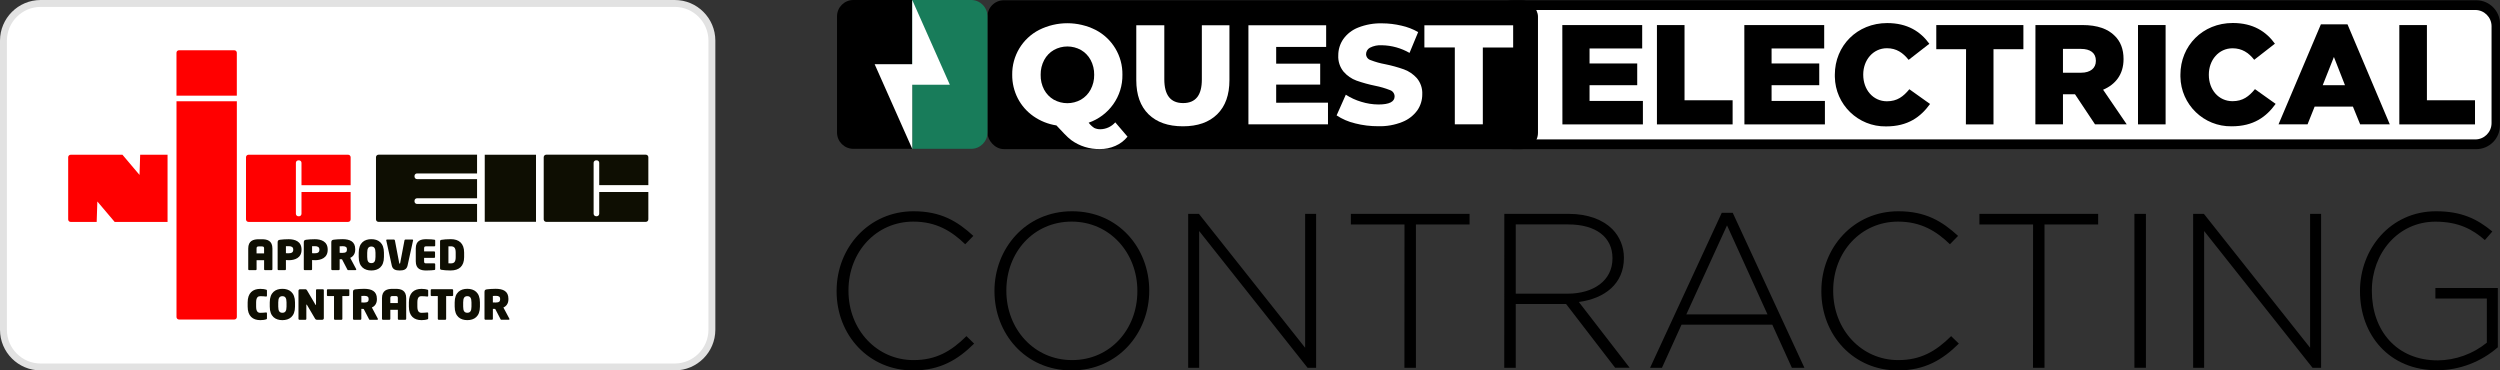
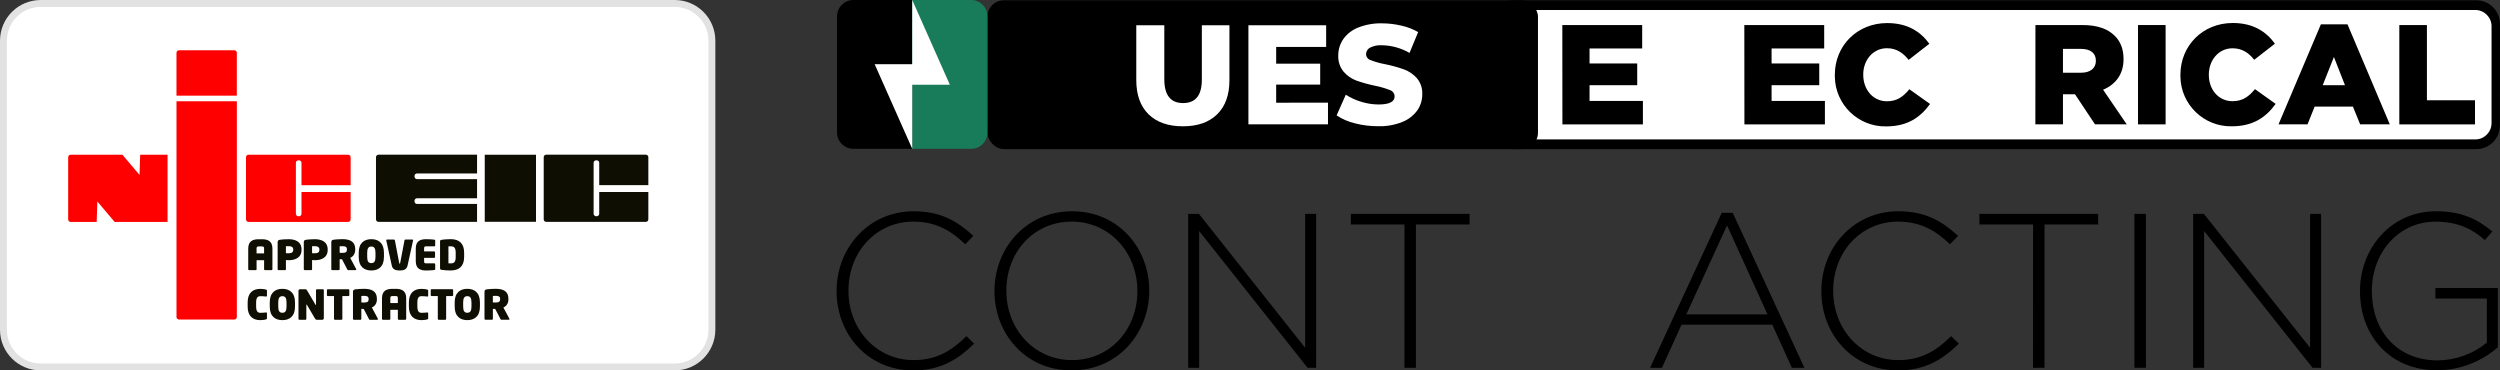
<svg xmlns="http://www.w3.org/2000/svg" id="Layer_2" viewBox="0 0 3104.65 460">
  <rect x="0" y="0" width="3104.65" height="460" fill="#333333" stroke="none" />
  <defs>
    <style>.cls-1{fill:#fff;}.cls-2{fill:#e2e2e2;}.cls-3{fill:#187c5a;}.cls-4{fill:#0e0e02;}.cls-4,.cls-5{fill-rule:evenodd;}.cls-5{fill:red;}</style>
  </defs>
  <g id="Layer_2-2">
    <g id="Layer_1-2">
      <path d="M3104.65,29.73c0-16.22-13.17-29.39-29.39-29.39H1879.44c-16.22,0-29.39,13.14-29.42,29.36h0v126.12c0,16.22,13.17,29.39,29.39,29.39h1195.77c16.22,0,29.39-13.17,29.39-29.39l.06-126.09h.03Z" />
      <path class="cls-1" d="M3094.17,32.64c0-11.17-9.05-20.22-20.22-20.25H1861.73c-11.2,0-20.25,9.05-20.28,20.25v120.29c.03,11.17,9.08,20.19,20.25,20.22h1212.24c11.17,0,20.19-9.05,20.22-20.22V32.64h0Z" />
      <rect x="1226.3" y=".34" width="683.65" height="184.83" rx="20.25" ry="20.25" />
      <path d="M1132.88,0h-73.17c-11.17,.03-20.22,9.08-20.25,20.25V164.61c.03,11.17,9.08,20.19,20.25,20.22h73.17" />
      <g>
        <path class="cls-1" d="M50.41,455.72c-25.36-.03-46.04-20.71-46.12-46.04V50.41c.06-25.36,20.76-46.04,46.12-46.12H837.95c25.36,.03,46.04,20.71,46.12,46.04V409.59c-.06,25.36-20.76,46.04-46.12,46.12H50.41Z" />
        <path class="cls-2" d="M837.95,8.57h0c22.99,.03,41.78,18.76,41.84,41.75V409.59c-.06,23.02-18.85,41.78-41.84,41.84H50.41c-22.99-.03-41.78-18.76-41.84-41.75V50.41c.06-23.02,18.85-41.78,41.81-41.84H837.95m0-8.57H50.38C22.59,.09,.09,22.59,0,50.41V409.68c.09,27.79,22.62,50.29,50.38,50.32H837.95c27.79-.09,50.32-22.59,50.41-50.41V50.32c-.09-27.79-22.62-50.29-50.41-50.32h0Z" />
      </g>
      <path class="cls-3" d="M1132.88,184.83h73.17c11.17,0,20.22-9.05,20.25-20.22V20.25c-.03-11.17-9.08-20.22-20.25-20.25h-73.17" />
-       <path class="cls-1" d="M1400.22,169.73c-4.03,4.97-9.2,8.88-15.05,11.42-6.11,2.68-12.74,4.06-19.42,3.97-6.25,.09-12.48-.8-18.45-2.63s-11.59-4.63-16.68-8.28c-5.57-4.03-11.77-11.17-18.68-18.45-10.28-1.57-20.05-5.48-28.56-11.42-8.17-5.71-14.85-13.31-19.42-22.16-4.66-9.08-7.05-19.16-6.94-29.36-.34-23.39,12.59-44.98,33.39-55.69,22.08-11.05,48.06-11.05,70.14,0,20.79,10.74,33.7,32.33,33.33,55.72,.2,13.14-3.8,25.99-11.42,36.67-7.54,10.62-18.19,18.59-30.5,22.85,1.91,2.57,4.26,4.77,6.94,6.54,2.34,1.09,4.91,1.63,7.48,1.6,7.14-.09,13.91-3.2,18.62-8.57l15.22,17.79h0Zm-103.55-58.35c2.77,5.14,6.88,9.45,11.94,12.39,10.51,5.83,23.25,5.83,33.76,0,5.05-2.94,9.2-7.25,11.97-12.39,3.06-5.68,4.6-12.08,4.48-18.53,.11-6.4-1.4-12.71-4.4-18.36-2.77-5.17-6.91-9.45-11.97-12.39-10.48-5.85-23.28-5.85-33.76,0-5.05,2.94-9.2,7.23-11.94,12.39-3,5.65-4.51,11.97-4.4,18.36-.17,6.45,1.31,12.82,4.31,18.53Z" />
      <path class="cls-1" d="M1426.32,141.91c-10.14-9.97-15.19-24.08-15.22-42.38V31.41h34.81V98.47c0,19.71,7.8,29.56,23.39,29.53,15.59,0,23.33-9.85,23.22-29.53V31.41h34.27V99.53c0,18.28-5.06,32.41-15.19,42.38-10.14,9.97-24.33,14.96-42.64,14.94-18.22,0-32.44-4.97-42.64-14.94Z" />
      <path class="cls-1" d="M1649.17,127.49v26.9h-98.81V31.41h96.53v26.87h-62.06v20.76h54.66v26.02h-54.66v22.5l64.34-.09h0Z" />
      <path class="cls-1" d="M1682.73,153.16c-8.14-1.91-15.88-5.25-22.85-9.85l11.42-25.7c5.94,3.83,12.39,6.8,19.16,8.8,6.94,2.17,14.17,3.31,21.45,3.34,13.34,0,19.99-3.34,19.99-10.02-.03-3.57-2.34-6.71-5.71-7.83-5.94-2.34-12.08-4.14-18.36-5.37-7.88-1.6-15.65-3.74-23.22-6.4-6.17-2.26-11.65-6.05-15.99-11-4.68-5.71-7.08-12.99-6.68-20.39-.03-7.2,2.14-14.25,6.23-20.19,4.6-6.45,11-11.4,18.36-14.28,9.54-3.77,19.71-5.57,29.96-5.28,8.05,.03,16.08,1,23.93,2.86,7.28,1.6,14.28,4.28,20.73,8l-10.71,25.85c-10.4-5.97-22.13-9.25-34.13-9.51-5.23-.37-10.45,.69-15.11,3.08-2.91,1.6-4.71,4.68-4.74,8,.09,3.46,2.4,6.43,5.71,7.4,5.85,2.26,11.94,3.97,18.11,5.08,7.91,1.6,15.68,3.74,23.28,6.43,6.17,2.26,11.65,6.03,16.02,10.91,4.66,5.6,7.05,12.74,6.68,20.02,.06,7.14-2.11,14.14-6.17,19.99-4.68,6.4-11.08,11.37-18.45,14.28-9.48,3.83-19.68,5.65-29.9,5.37-9.8,.06-19.53-1.14-29.02-3.57h0Z" />
-       <path class="cls-1" d="M1806.67,58.92h-37.78V31.41h110.24v27.59h-37.67v95.39h-34.78V58.92Z" />
      <polygon class="cls-1" points="1086.18 79.71 1132.88 184.83 1132.88 105.24 1179.57 105.24 1132.88 0 1132.88 79.71 1086.18 79.71" />
      <path d="M1038.95,361.73v-.54c0-54.06,40.41-98.84,95.56-98.84,34.13,0,54.6,12.57,74.25,30.59l-10.11,10.37c-16.65-16.11-35.76-28.1-64.43-28.1-45.87,0-80.54,37.38-80.54,85.45v.54c0,48.32,35.21,85.99,80.82,85.99,27.56,0,46.41-10.65,65.69-29.76l9.54,9.28c-20.19,19.99-42.04,33.3-75.88,33.3-54.49,0-94.9-43.38-94.9-98.27h0Z" />
      <path d="M1234.98,361.73v-.54c0-52.15,38.5-98.84,96.39-98.84s95.82,46.15,95.82,98.3v.54c0,52.15-38.5,98.81-96.36,98.81s-95.84-46.12-95.84-98.27Zm177.47,0v-.54c0-47.24-34.27-85.99-81.62-85.99s-81.08,38.21-81.08,85.45v.54c0,47.24,34.27,85.99,81.62,85.99s81.08-38.21,81.08-85.45Z" />
      <path d="M1475.53,265.6h13.37l131.89,166.27v-166.27h13.65v191.12h-10.65l-134.6-169.81v169.81h-13.65v-191.12Z" />
      <path d="M1744.18,278.74h-66.6v-13.14h147.42v13.14h-66.63v178.01h-14.28s.09-178.01,.09-178.01Z" />
-       <path d="M1868.16,265.6h80.25c23.48,0,42.32,7.37,53.78,18.85,9.31,9.42,14.51,22.16,14.48,35.41v.57c0,31.93-23.76,50.24-55.98,54.58l63.09,81.65h-18.02l-60.89-79.11h-62.52v79.19h-14.28l.09-191.15h0Zm78.62,99.1c31.93,0,55.69-16.11,55.69-43.67v-.54c0-25.7-20.19-41.78-54.89-41.78h-65.23v85.99h64.43Z" />
      <path d="M2138.18,264.26h13.62l89.02,192.49h-15.56l-24.3-53.52h-112.75l-24.3,53.52h-14.74s89.02-192.49,89.02-192.49Zm56.78,126.15l-50.24-110.52-50.52,110.52h100.76Z" />
      <path d="M2261.87,361.73v-.54c0-54.06,40.38-98.84,95.53-98.84,34.13,0,54.6,12.57,74.25,30.59l-10.11,10.37c-16.65-16.11-35.76-28.1-64.43-28.1-45.87,0-80.54,37.38-80.54,85.45v.54c0,48.32,35.21,85.99,80.79,85.99,27.59,0,46.44-10.65,65.69-29.76l9.57,9.28c-20.22,19.99-42.04,33.3-75.91,33.3-54.46,0-94.84-43.38-94.84-98.27h0Z" />
      <path d="M2524.79,278.74h-66.63v-13.14h147.45v13.14h-66.63v178.01h-14.28s.09-178.01,.09-178.01Z" />
      <path d="M2650.65,265.6h14.28v191.12h-14.28v-191.12Z" />
      <path d="M2723.56,265.6h13.37l131.89,166.27v-166.27h13.65v191.12h-10.65l-134.6-169.81v169.81h-13.65v-191.12Z" />
      <path d="M2930.78,361.73v-.54c0-51.61,37.41-98.84,94.47-98.84,31.13,0,50.78,9.28,69.88,25.13l-9.28,10.65c-15.02-13.11-32.5-22.85-61.43-22.85-46.41,0-78.91,39.3-78.91,85.45v.54c0,49.41,30.87,86.28,81.91,86.28,22.19-.26,43.67-8,60.89-22.02v-54.78h-63.89v-13.11h77.54v73.6c-20.79,18.25-47.44,28.39-75.08,28.56-60.2,.2-96.1-44.3-96.1-98.07h0Z" />
      <path d="M1940.18,31.1h99.19v29.07h-65.37v18.68h59.2v26.96h-59.2v19.56h66.26v29.07h-99.96s-.11-123.35-.11-123.35Z" />
-       <path d="M2057.68,31.1h34.27V124.49h59.72v29.96h-93.99V31.1Z" />
      <path d="M2166.2,31.1h99.19v29.07h-65.34v18.68h59.2v26.96h-59.2v19.56h66.23v29.07h-99.96s-.11-123.35-.11-123.35Z" />
      <path d="M2278.61,93.13v-.34c0-35.96,27.67-64.14,65-64.14,25.22,0,41.41,10.57,52.35,25.7l-25.7,19.99c-7.05-8.82-15.16-14.45-26.96-14.45-17.14,0-29.42,14.62-29.42,32.59v.37c0,18.48,12.17,32.93,29.42,32.93,12.85,0,20.45-6,27.85-14.96l25.7,18.31c-11.65,16.05-27.33,27.85-54.63,27.85-34.58,.54-63.06-27.05-63.6-61.63v-2.2Z" />
-       <path d="M2441.57,61.06h-36.98V31.1h108.18v29.96h-37.13v93.39h-34.27s.2-93.39,.2-93.39Z" />
      <path d="M2527.73,31.1h58.32c18.85,0,31.87,4.94,40.15,13.39,7.23,7.05,10.94,16.56,10.94,28.73v.34c0,18.85-10.05,31.41-25.39,37.87l29.36,43.01h-39.38l-24.85-37.36h-14.96v37.36h-34.27l.09-123.35h0Zm56.72,59.2c11.62,0,18.33-5.71,18.33-14.62v-.34c0-9.68-7.05-14.62-18.51-14.62h-22.36v29.59h22.53Z" />
      <path d="M2655.1,31.1h34.27v123.35h-34.27V31.1Z" />
      <path d="M2707.77,93.13v-.34c0-35.96,27.59-64.23,65.03-64.23,25.19,0,41.38,10.57,52.32,25.7l-25.7,19.99c-6.94-8.8-15.16-14.28-26.93-14.28-17.14,0-29.42,14.62-29.42,32.59v.37c-.06,18.45,12.11,32.73,29.42,32.73,12.88,0,20.45-6,27.85-14.96l25.7,18.31c-11.62,16.05-27.3,27.85-54.63,27.85-34.58,.57-63.09-27.02-63.63-61.6v-2.11Z" />
      <path d="M2882.2,30.24h33.07l52.52,124.2h-36.81l-8.97-22.02h-47.58l-8.8,22.02h-36.04l52.61-124.2Zm29.93,75.57l-13.74-35.07-13.91,35.07h27.65Z" />
      <path d="M2979.62,31.1h34.27V124.49h59.72v29.96h-93.99V31.1Z" />
      <g>
        <path class="cls-4" d="M327.97,308.69c0-2.06-.63-2.66-2.71-2.66h-3.94c-2.03,0-2.71,.6-2.71,2.66v6.03h9.34v-6.03h.03Zm9.28,26.79h-8.31c-.57,0-.97-.46-.97-1.03v-11.34h-9.34v11.34c0,.57-.4,1.03-.97,1.03h-8.37c-.57,0-1.03-.46-1.03-1.03v-25.76c0-9.8,6.43-11.59,13.05-11.59h3.94c6.63,0,13.05,1.74,13.05,11.59v25.76c0,.57-.51,1.03-1.06,1.03Zm26.9-25.62c0-2.97-2.06-4.14-5.45-4.14-.34,0-3.31,.06-3.63,.06v8.68c.26,.06,3.31,.06,3.63,.06,3.57,0,5.45-1.37,5.45-4.23v-.43Zm-5.45,13.25c-1.11,0-2.26-.09-3.63-.14v11.48c0,.57-.46,1.03-1.03,1.03h-8.17c-.57,0-1.09-.37-1.09-.91v-33.47c0-2.46,.83-3,2.97-3.37,2.54-.4,7.14-.66,10.77-.66,7.6,0,15.94,2.66,15.94,12.82v.4c0,10.05-8.42,12.85-15.76,12.85v-.03Zm37.93-13.25c0-2.97-2.06-4.14-5.45-4.14-.34,0-3.31,.06-3.63,.06v8.68c.26,.06,3.31,.06,3.63,.06,3.57,0,5.45-1.37,5.45-4.23v-.43Zm-5.45,13.25c-1.11,0-2.26-.09-3.63-.14v11.48c0,.57-.46,1.03-1.03,1.03h-8.17c-.57,0-1.09-.37-1.09-.91v-33.47c0-2.46,.8-3,2.97-3.37,2.54-.4,7.14-.66,10.77-.66,7.6,0,15.94,2.66,15.94,12.82v.4c0,10.05-8.42,12.85-15.76,12.85v-.03Zm39.67-13.74c0-2.4-1.68-3.63-5.11-3.63-.37,0-3.63,.11-3.94,.11v8.11c.26,.06,3.43,.06,3.71,.06,3.94,0,5.31-1.37,5.31-3.77v-.86l.03-.03Zm10.77,26.07h-9.4c-.57,0-.77-.51-1.03-1.03l-6.37-12.25-.37-.2c-.51,0-2.14-.06-2.66-.06v12.51c0,.57-.46,1.03-1.03,1.03h-8.28c-.57,0-1.06-.46-1.06-1.03v-33.39c0-2.46,.83-3,2.97-3.37,2.06-.31,7.14-.66,10.77-.66,9.48,0,15.96,3,15.96,12.34v.83c0,5.45-3,8.68-6.23,10.05l7.4,13.88c.09,.2,.14,.4,.14,.57,0,.46-.37,.77-.86,.77h.03Zm24.67-21.59c0-5.45-1.57-7.71-5.14-7.71s-5.14,2.26-5.14,7.71v5.25c0,5.45,1.57,7.65,5.14,7.65s5.14-2.2,5.14-7.65v-5.25Zm-5.14,22.05c-8.48,0-15.68-4.34-15.68-16.79v-5.25c0-12.45,7.2-16.85,15.68-16.85s15.65,4.4,15.65,16.85v5.25c0,12.45-7.2,16.79-15.65,16.79Zm51.83-37.36l-6.85,31.24c-1.11,5.05-4.91,6.11-9.8,6.11s-8.68-1.09-9.8-6.11l-6.85-31.24s-.06-.14-.06-.26c0-.46,.34-.77,.86-.77h8.82c.57,0,.97,.46,1.09,.97l5.37,28.22c.11,.46,.14,.71,.57,.71s.51-.26,.6-.71l5.37-28.22c.11-.51,.46-.97,1.03-.97h8.88c.51,0,.83,.31,.83,.77,0,.06-.06,.14-.06,.26h0Zm26.45,36.76c-1.94,.26-5.11,.6-10.05,.6-6.54,0-13.05-1.54-13.05-11.42v-16.02c0-9.85,6.54-11.42,13.05-11.42,4.94,0,8.11,.34,10.05,.6,.66,.11,1.03,.4,1.03,1.03v6.23c0,.57-.46,1.03-1.03,1.03h-10.31c-1.83,0-2.46,.57-2.46,2.54v3.71h12.57c.54,0,1.03,.46,1.03,1.03v6.03c0,.57-.46,1.03-1.03,1.03h-12.57v4.23c0,2,.6,2.54,2.46,2.54h10.31c.54,0,1.03,.46,1.03,1.03v6.23c0,.6-.34,.91-1.03,1.03Zm26.47-21.65c0-6.11-2.06-7.77-6.11-7.77-.63,0-2.54,.06-2.91,.06v21.08c.34,.06,2.26,.06,2.91,.06,4.08,0,6.11-1.63,6.11-7.8v-5.63h0Zm-6.11,22.25c-4.86,0-9.02-.4-11.68-.86-1.11-.2-1.63-.63-1.63-2v-33.19c0-1.37,.51-1.77,1.63-2,2.66-.46,6.8-.86,11.68-.86,10.11,0,16.59,5.14,16.59,16.62v5.63c0,11.48-6.43,16.62-16.59,16.62v.03Zm-229.39,60.75c-1.31,.46-3.94,.91-7.14,.91-9.4,0-15.71-5.11-15.71-16.79v-5.25c0-11.68,6.31-16.79,15.71-16.79,3.23,0,5.83,.46,7.14,.91,.83,.26,1.11,.4,1.11,1.11v6.54c0,.66-.31,.97-.91,.97h-.14c-2.08-.2-4.23-.46-7.14-.46-2.74,0-5.25,1.23-5.25,7.71v5.25c0,6.43,2.46,7.71,5.25,7.71s5.05-.26,7.14-.46h.14c.6,0,.91,.31,.91,.97v6.54c0,.66-.31,.86-1.11,1.11h0Zm25.42-21.13c0-5.45-1.57-7.71-5.14-7.71s-5.14,2.26-5.14,7.71v5.25c0,5.45,1.57,7.65,5.14,7.65s5.14-2.2,5.14-7.65v-5.25Zm-5.14,22.05c-8.48,0-15.68-4.34-15.68-16.79v-5.25c0-12.45,7.2-16.85,15.68-16.85s15.68,4.4,15.68,16.85v5.25c0,12.45-7.2,16.79-15.68,16.79Zm49.55-.46h-6.83c-.91,0-1.57-.4-2.14-1.37l-10.05-17.11c-.2-.34-.34-.4-.51-.4s-.26,.11-.26,.46v17.39c0,.57-.46,1.03-1.03,1.03h-7.65c-.57,0-1.09-.46-1.09-1.03v-35.01c0-1.03,.86-1.88,1.88-1.88h6.74c.97,0,1.54,.57,2.06,1.49l10.37,17.62c.2,.34,.31,.46,.46,.46s.26-.06,.26-.46v-18.08c0-.57,.46-1.03,1.03-1.03h7.65c.57,0,1.03,.46,1.03,1.03v35.01c0,1.03-.86,1.88-1.88,1.88h-.03Zm32.53-29.44h-7.6v28.42c0,.57-.46,1.03-1.03,1.03h-8.31c-.57,0-1.03-.46-1.03-1.03v-28.42h-7.77c-.57,0-1.03-.4-1.03-.97v-6.54c0-.57,.46-.97,1.03-.97h25.7c.57,0,1.09,.4,1.09,.97v6.54c0,.57-.51,.97-1.09,.97h.03Zm25.02,3.37c0-2.4-1.68-3.63-5.08-3.63-.37,0-3.63,.11-3.94,.11v8.11c.26,.06,3.43,.06,3.71,.06,3.94,0,5.31-1.37,5.31-3.77v-.89Zm10.77,26.07h-9.4c-.57,0-.77-.51-1.03-1.03l-6.37-12.25-.37-.2c-.51,0-2.14-.06-2.66-.06v12.51c0,.57-.46,1.03-1.03,1.03h-8.28c-.54,0-1.06-.46-1.06-1.03v-33.39c0-2.46,.83-3,2.97-3.37,2.06-.31,7.14-.66,10.77-.66,9.48,0,15.96,3,15.96,12.37v.8c0,5.45-3.03,8.68-6.23,10.05l7.4,13.88c.09,.2,.14,.4,.14,.57,0,.46-.34,.77-.86,.77h.03Zm25.53-26.79c0-2.03-.6-2.66-2.71-2.66h-3.94c-2.06,0-2.71,.6-2.71,2.66v6.03h9.34v-6.03h.03Zm9.28,26.79h-8.31c-.57,0-.97-.46-.97-1.03v-11.34h-9.34v11.34c0,.57-.4,1.03-.97,1.03h-8.37c-.57,0-1.03-.46-1.03-1.03v-25.79c0-9.8,6.43-11.59,13.08-11.59h3.94c6.63,0,13.05,1.74,13.05,11.59v25.79c0,.57-.51,1.03-1.09,1.03h0Zm27.27-.46c-1.31,.46-3.94,.91-7.14,.91-9.4,0-15.71-5.11-15.71-16.79v-5.25c0-11.68,6.34-16.79,15.71-16.79,3.23,0,5.83,.46,7.14,.91,.8,.26,1.11,.4,1.11,1.11v6.54c0,.66-.31,.97-.91,.97h-.14c-2.08-.2-4.23-.46-7.14-.46s-5.25,1.23-5.25,7.71v5.25c0,6.43,2.46,7.71,5.25,7.71s5.05-.26,7.14-.46h.14c.6,0,.91,.31,.91,.97v6.54c0,.66-.31,.86-1.11,1.11h0Zm31.02-28.99h-7.6v28.42c0,.57-.46,1.03-1.03,1.03h-8.31c-.57,0-1.03-.46-1.03-1.03v-28.42h-7.77c-.54,0-1.03-.4-1.03-.97v-6.54c0-.57,.46-.97,1.03-.97h25.73c.57,0,1.09,.4,1.09,.97v6.54c0,.57-.51,.97-1.09,.97h0Zm23.85,7.85c0-5.45-1.57-7.71-5.17-7.71s-5.14,2.26-5.14,7.71v5.25c0,5.45,1.57,7.65,5.14,7.65s5.17-2.2,5.17-7.65v-5.25Zm-5.17,22.05c-8.45,0-15.68-4.34-15.68-16.79v-5.25c0-12.45,7.2-16.85,15.68-16.85s15.68,4.4,15.68,16.85v5.25c0,12.45-7.2,16.79-15.68,16.79Zm40.78-26.53c0-2.4-1.68-3.63-5.11-3.63-.37,0-3.63,.11-3.94,.11v8.11c.26,.06,3.43,.06,3.71,.06,3.94,0,5.31-1.37,5.31-3.77v-.86l.03-.03Zm10.77,26.07h-9.4c-.57,0-.77-.51-1.03-1.03l-6.37-12.25-.34-.2c-.51,0-2.14-.06-2.66-.06v12.51c0,.57-.46,1.03-1.03,1.03h-8.28c-.57,0-1.09-.46-1.09-1.03v-33.39c0-2.46,.83-3,2.97-3.37,2.03-.31,7.14-.66,10.77-.66,9.48,0,15.96,3,15.96,12.37v.8c0,5.45-3,8.68-6.23,10.05l7.4,13.88c.09,.2,.14,.4,.14,.57,0,.46-.34,.77-.86,.77h.03Zm112.27-158.67v26.99c0,1.74-1.4,3.14-3.11,3.14h-.71c-1.74,0-3.14-1.43-3.14-3.14v-63.26c0-1.71,1.43-3.08,3.14-3.08h.71c1.71,0,3.11,1.37,3.11,3.08v27.76h61v-34.67c0-1.74-1.4-3.14-3.14-3.14h-123.69c-1.71,0-3.11,1.4-3.11,3.14v77.14c0,1.77,1.4,3.14,3.11,3.14h123.69c1.74,0,3.14-1.37,3.14-3.14v-33.96h-61Zm-151.71,14.85h-74.57c-1.71,0-3.11-1.4-3.11-3.11v-.8c0-1.74,1.4-3.14,3.11-3.14h74.57v-23.79h-74.57c-1.71,0-3.11-1.43-3.11-3.17v-.74c0-1.74,1.4-3.14,3.11-3.14h74.57v-23.28h-122.38c-1.74,0-3.14,1.4-3.14,3.14v77.14c0,1.77,1.4,3.14,3.14,3.14h122.38v-22.25Zm73.2,22.19h-63.66v-83.34h63.66v83.34Z" />
        <path class="cls-5" d="M294.1,118.81v-53.26c0-1.74-1.4-3.14-3.14-3.14h-68.66c-1.71,0-3.14,1.37-3.14,3.14v53.26h74.94Zm-74.91,6.91V393.69c0,1.74,1.43,3.11,3.14,3.11h68.66c1.74,0,3.14-1.4,3.14-3.11V125.72h-74.94Zm155.22,112.75v26.99c0,1.74-1.4,3.14-3.11,3.14h-.71c-1.74,0-3.14-1.43-3.14-3.14v-63.26c0-1.71,1.4-3.08,3.14-3.08h.71c1.71,0,3.11,1.37,3.11,3.08v27.76h61.03v-34.67c0-1.74-1.4-3.14-3.14-3.14h-123.69c-1.74,0-3.11,1.4-3.11,3.14v77.14c0,1.77,1.37,3.14,3.11,3.14h123.69c1.74,0,3.14-1.37,3.14-3.14v-33.96h-61.03Zm-200.34-46.29l-.8,25.05-21.19-25.05H87.73c-1.71,0-3.06,1.4-3.06,3.08v77.25c0,1.71,1.34,3.08,3.06,3.08h32.33l.83-25.39,21.5,25.39h65.69v-83.42h-34.01Z" />
      </g>
    </g>
  </g>
</svg>